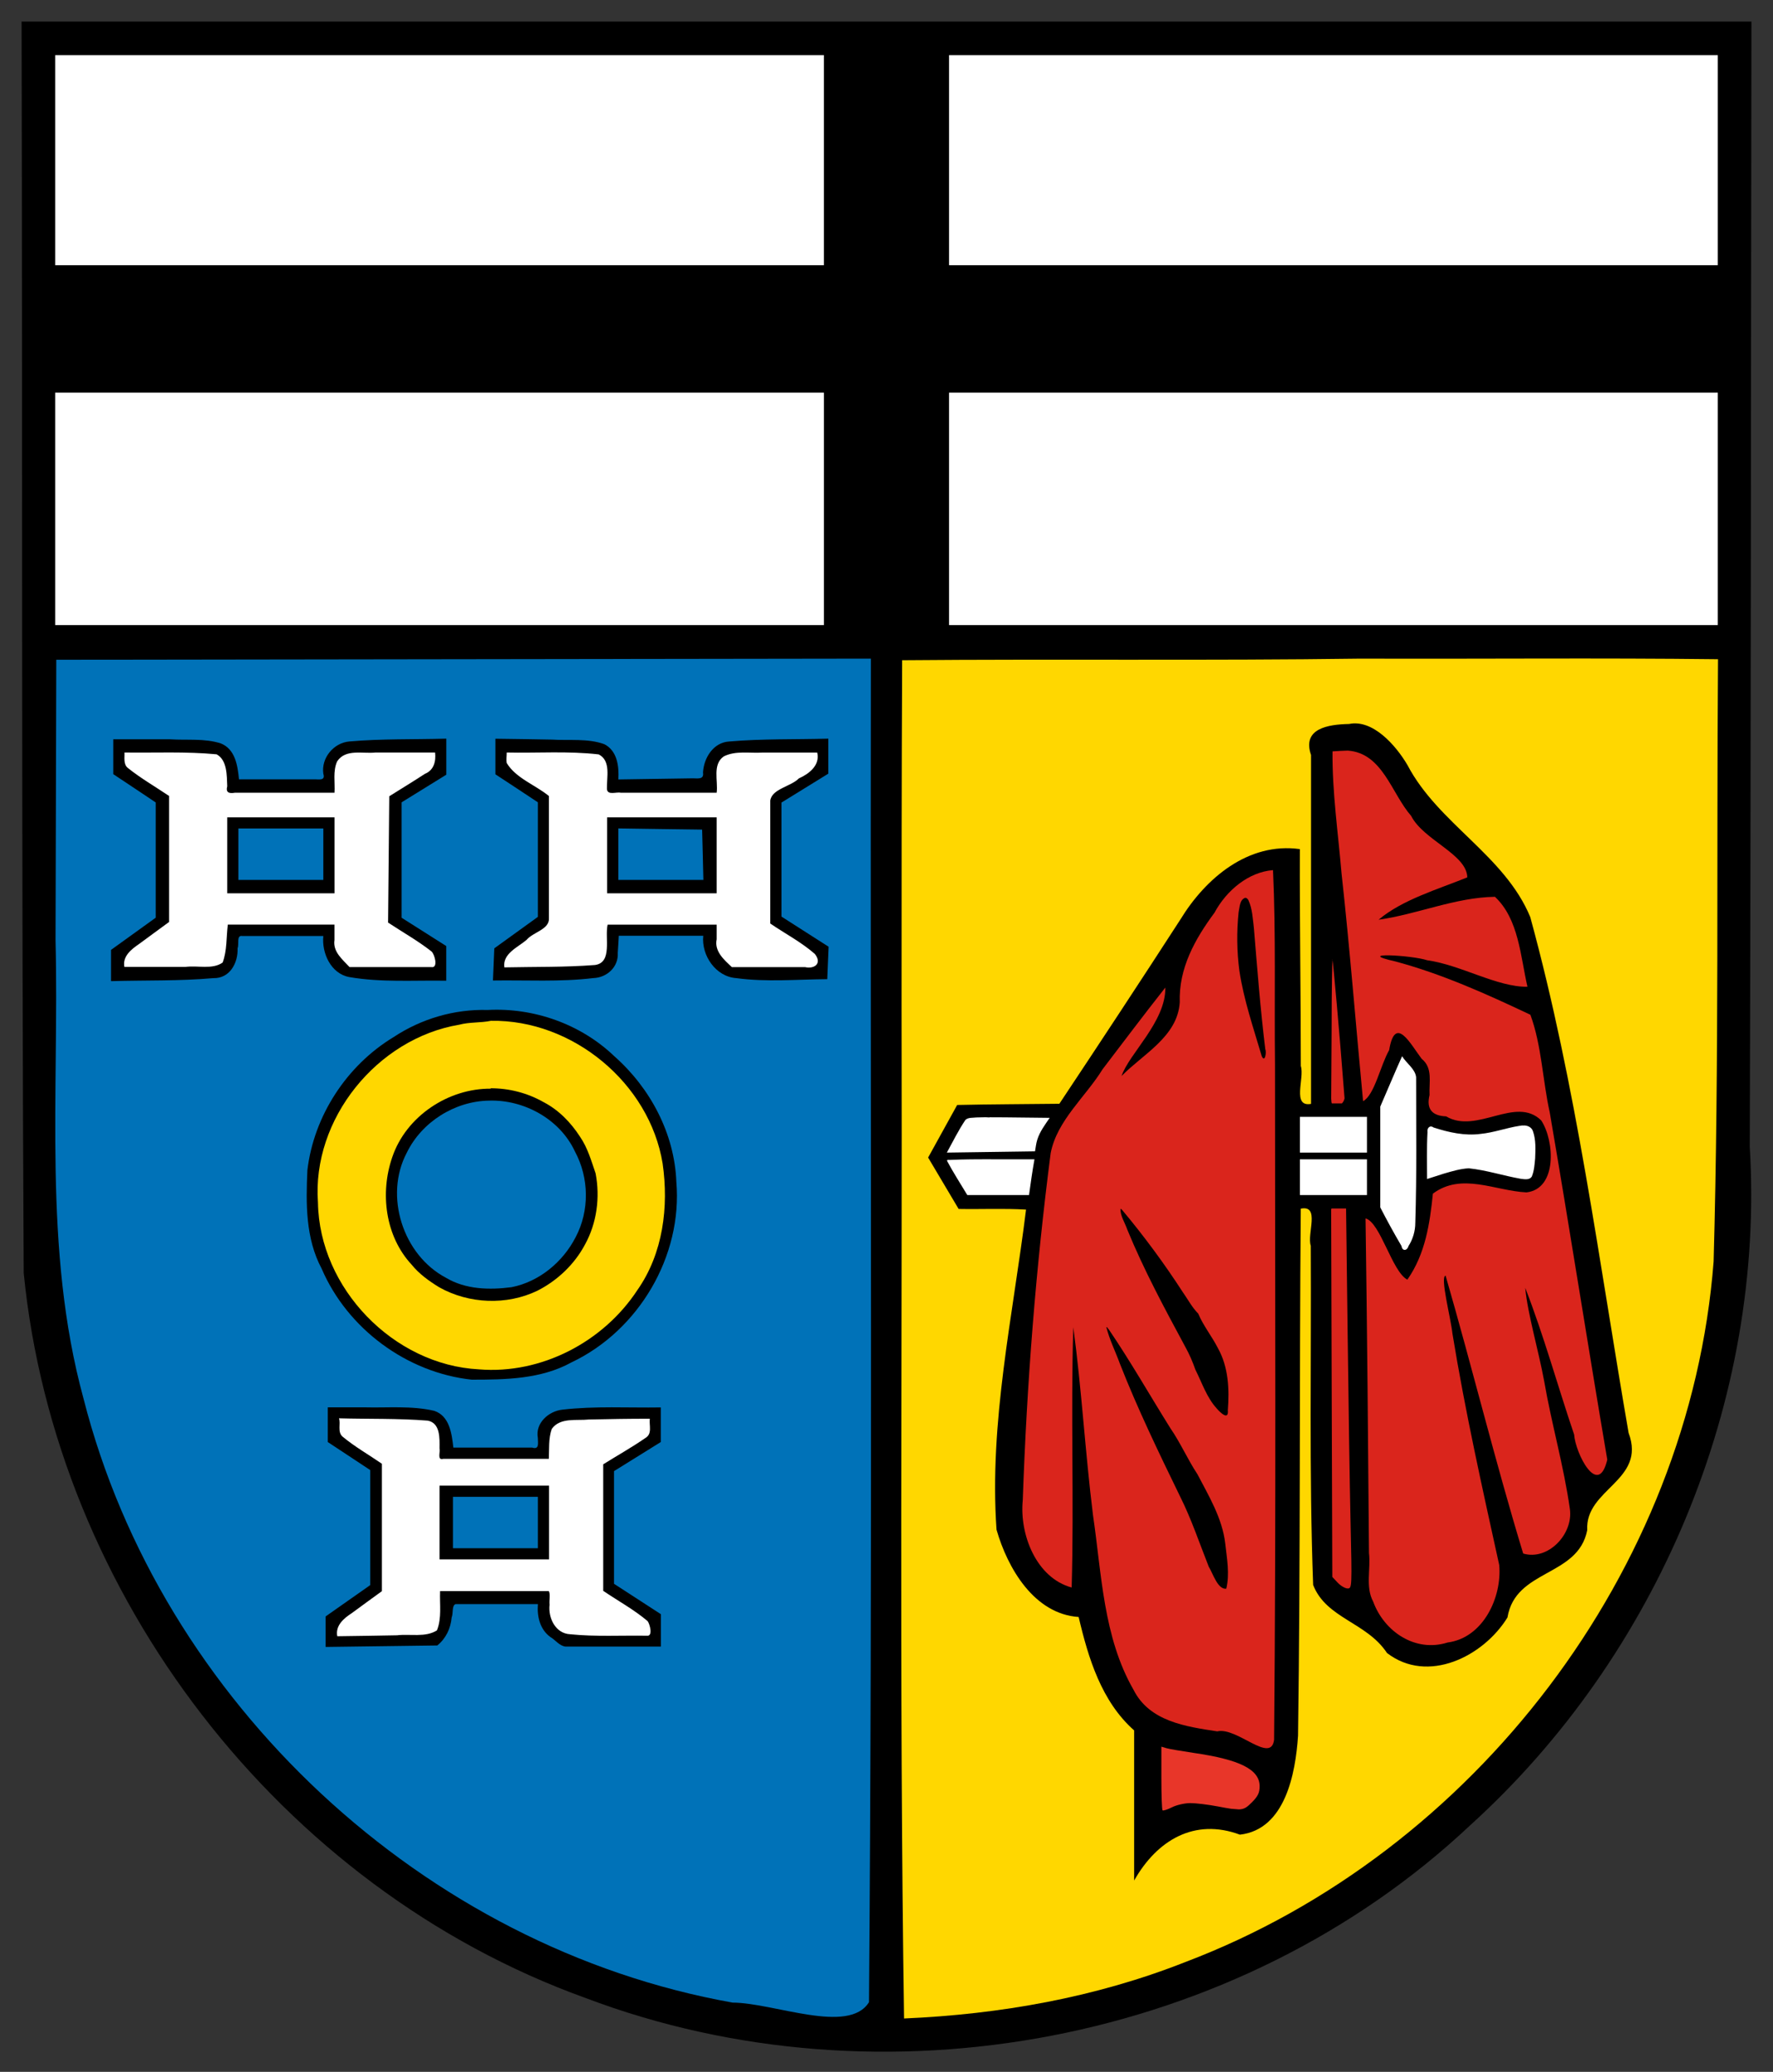
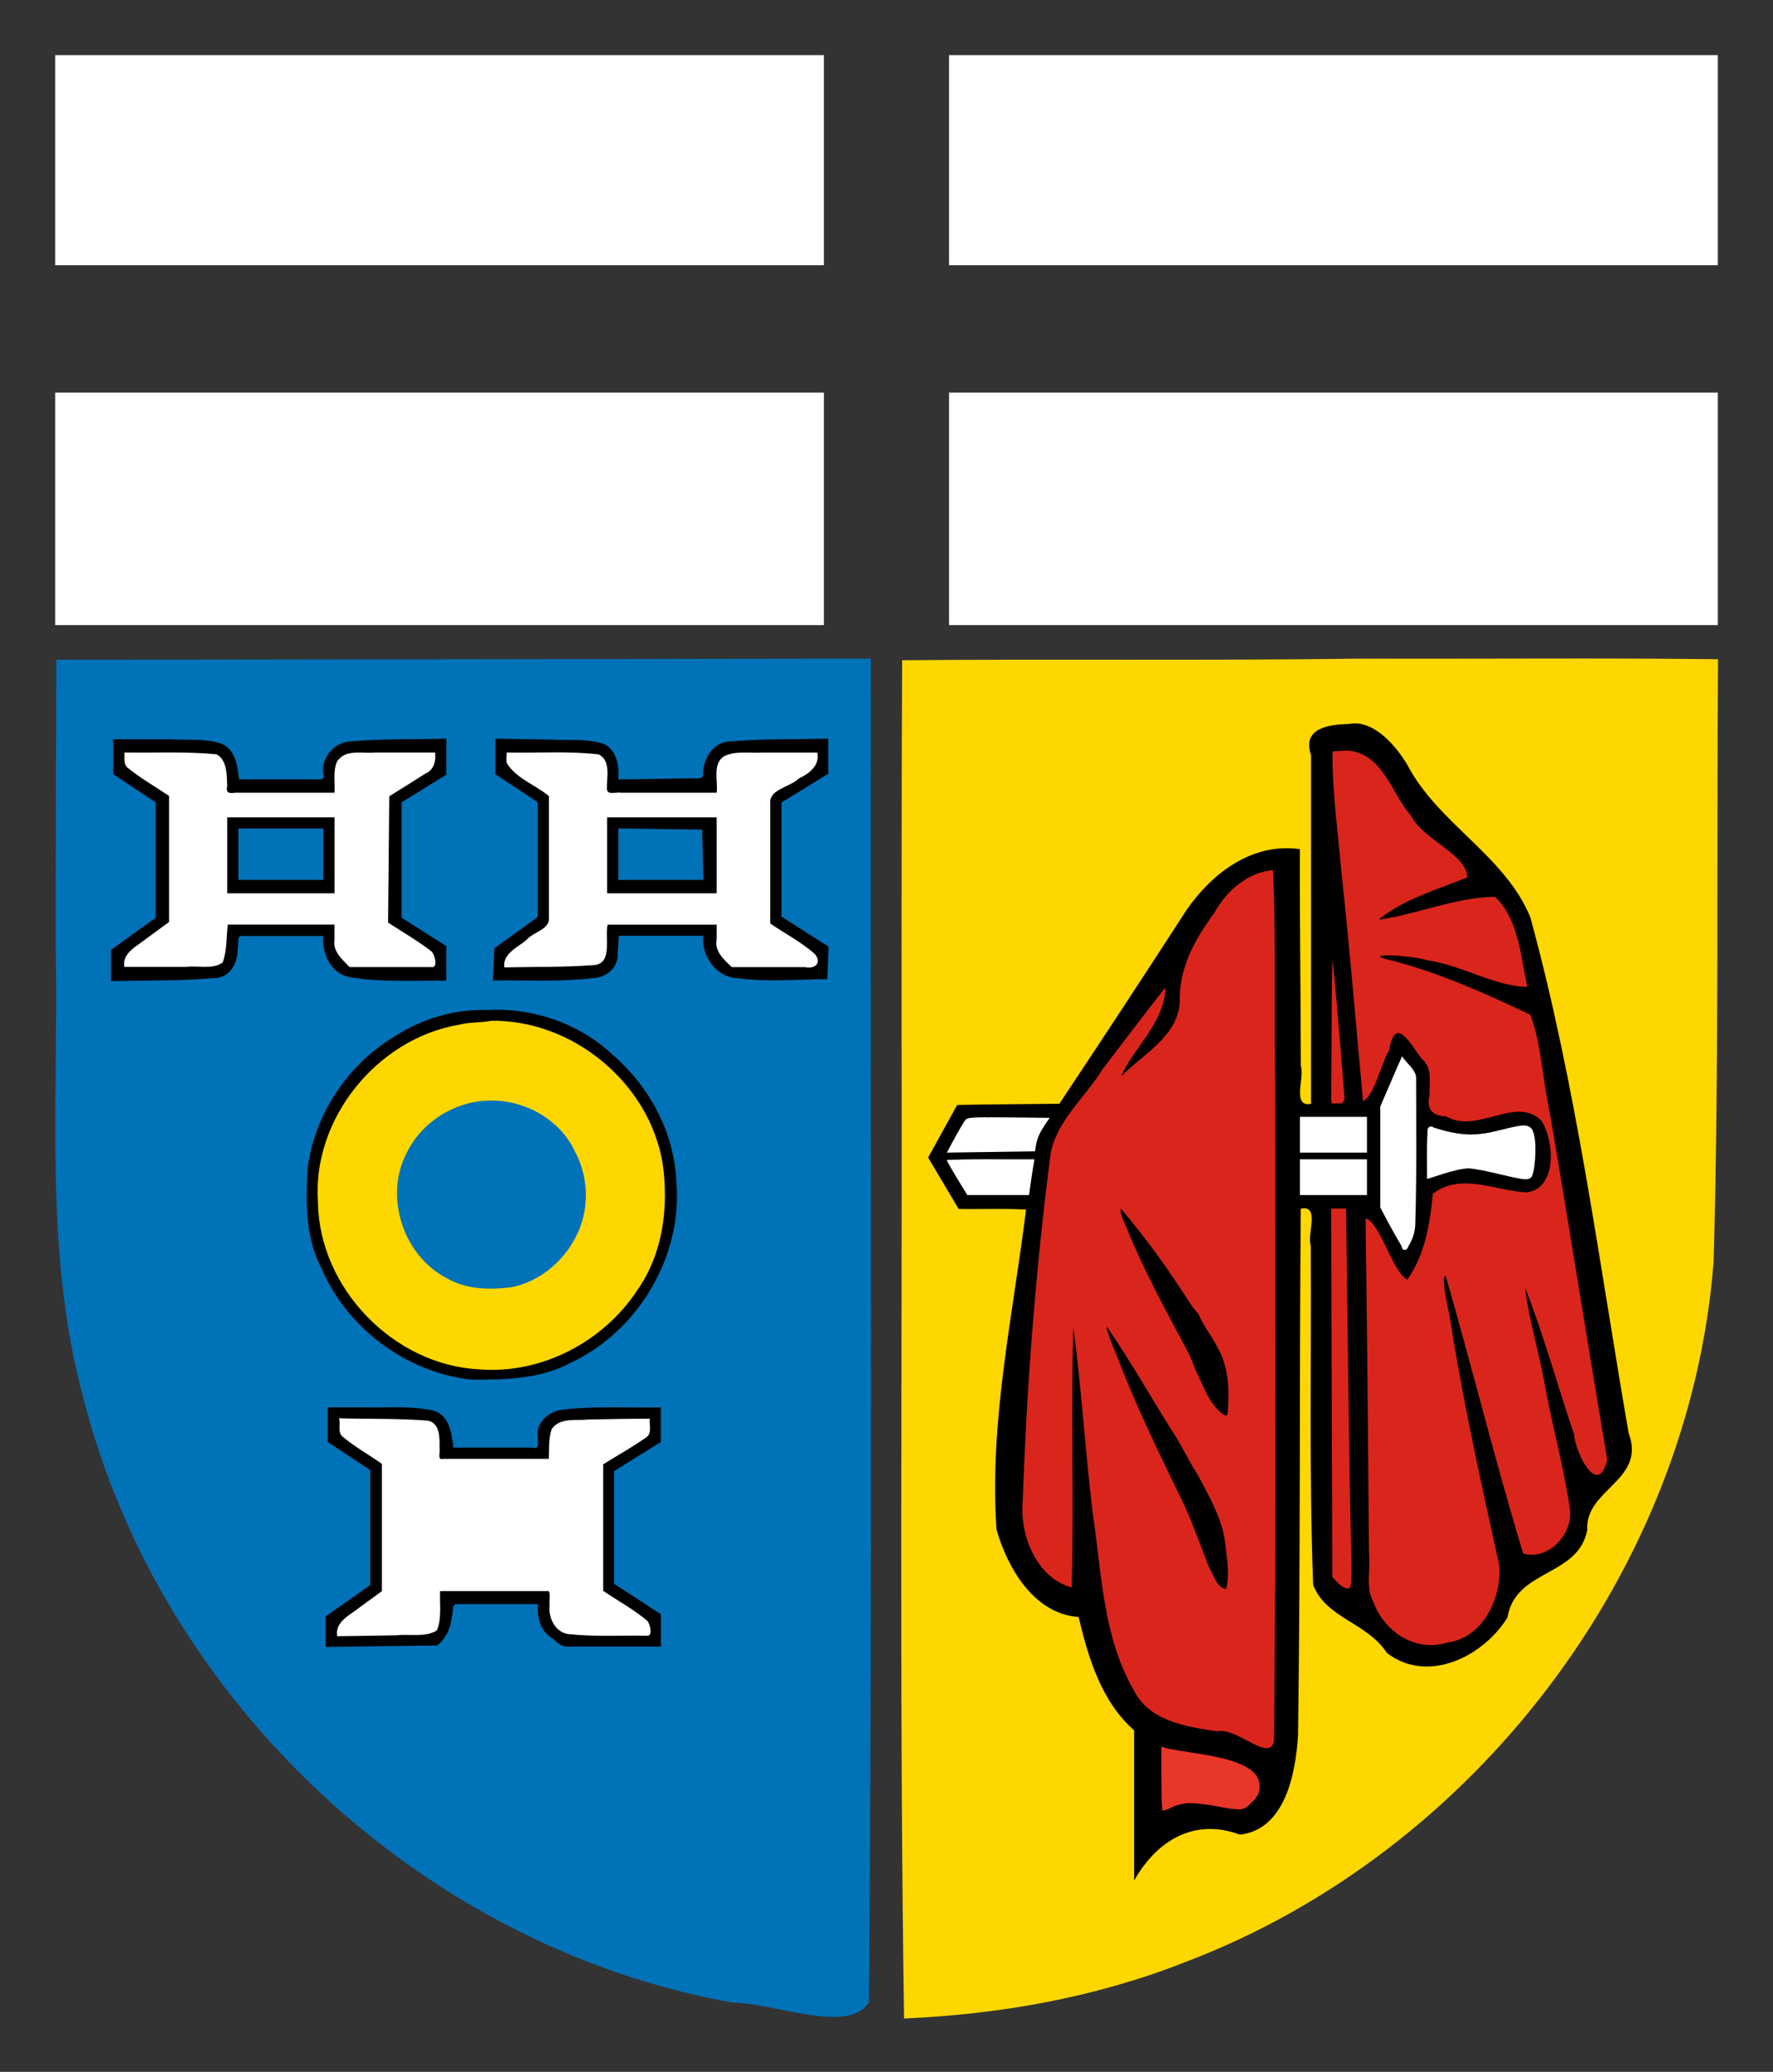
<svg xmlns="http://www.w3.org/2000/svg" height="480" width="410.85" version="1.0">
  <rect width="100%" height="100%" fill="#333333" stroke="none" />
-   <path fill="#000" d="m4.999,5c0.231,96.64-0.03,193.31,0.494,289.92,7.362,74.6,59.479,142.47,130.11,167.94,68.74,26.07,151.28,10.59,205.04-39.95,43.52-39.4,68.38-98.5,64.82-157.23,0.28-86.9,0.25-173.79,0.39-260.68h-400.85z" />
  <path d="m12.782,12.768,89.068,0,89.07,0,0,24.339,0,24.339-89.07,0-89.068,0,0-24.339,0-24.339z" fill="#FFF" />
  <path d="m219.92,12.768,89.07,0,89.07,0,0,24.339,0,24.339-89.07,0-89.07,0,0-24.339,0-24.339z" fill="#FFF" />
  <path fill="#FFF" d="m12.782,90.964h178.14v53.856h-178.14v-53.856z" />
  <path fill="#FFF" d="m219.92,90.964h178.14v53.856h-178.14v-53.856z" />
  <path fill="#0072b8" d="m201.8,152.59c-0.16,103.76,0.4,207.52-0.43,311.27-4.7,7.6-22.03,0.14-31.6,0.1-71.486-12.72-132.51-69.62-150.42-139.95-9.453-34.59-5.607-70.81-6.482-106.2,0.06-21.66,0.115-43.31,0.173-64.96,62.92-0.1,125.84-0.17,188.76-0.26z" />
  <path fill="#ffd700" d="m315.32,152.59c27.59,0.1,55.21-0.19,82.79,0.14-0.36,46.51,0.27,93.04-1.02,139.54-5.51,71.57-55.48,136.94-122.44,162.3-20.76,8.2-42.93,12.11-65.16,13.07-1.15-77.92-0.38-155.88-0.57-233.82,0-26.95,0-53.91,0.13-80.86,35.4-0.31,71.02,0.12,106.27-0.37z" />
  <path fill="#000" d="m312.62,167.73c-4.92,0.1-10.93,1.05-8.82,7.18v80.84c-4.5,0.8-1.46-5.98-2.37-8.78,0-16.75-0.28-33.5-0.22-50.25-11.94-1.66-21.83,6.73-27.66,16.27-9.26,14.31-18.63,28.54-28.07,42.73-7.89,0.1-15.79,0.1-23.68,0.28-2.26,4.05-4.47,8.13-6.73,12.18,2.36,3.97,4.71,7.94,7.07,11.91,5.21,0.1,10.42-0.16,15.62,0.15-3.03,24.58-8.58,49.25-6.84,74.15,2.56,8.94,8.74,19.55,19.03,20.23,2.24,9.54,5.29,19.58,12.86,26.28v34.77c5.3-9.34,13.98-14.53,24.51-10.62,10.5-1.2,12.89-14.16,13.47-22.93,0.57-40.69,0.29-81.4,0.63-122.1,4.55-0.92,1.39,5.88,2.32,8.59,0.15,26.19-0.42,52.41,0.55,78.59,3.04,7.79,12.39,8.61,17.11,15.76,9.44,7.28,22.36,0.81,27.92-8.23,1.85-11.27,16.35-9.34,18.48-20.22-0.54-9.62,13.75-11.43,9.59-22.53-6.91-39.94-12.08-80.36-22.79-119.52-5.92-14.31-21.33-21.62-28.46-35.22-2.73-4.64-8.06-10.64-13.52-9.51z" />
  <path fill="#000" d="m103.41,171.13c-7.485,0.21-14.99,0-22.456,0.65-3.645,0.31-6.553,3.83-6.03,7.48,0.556,1.75-1.151,1.24-2.301,1.29h-17.248c-0.299-3.16-0.851-6.98-4.209-8.32-3.765-1.21-7.842-0.7-11.748-0.95h-13.172v8.07c3.285,2.18,6.564,4.37,9.839,6.56v26.7c-3.457,2.48-6.909,4.97-10.357,7.46v7.24c7.906-0.23,15.841,0,23.721-0.7,3.815,0.1,5.744-3.54,5.605-6.93,0.394-0.91-0.331-3.09,1.104-2.83h18.766c-0.395,3.97,1.75,8.71,5.984,9.51,7.423,1.29,15.001,0.72,22.502,0.85v-8.03c-3.452-2.18-6.9-4.37-10.346-6.56v-26.74c3.448-2.14,6.9-4.27,10.356-6.4v-8.33z" />
  <path fill="#000" d="m191.96,171.13c-7.66,0.21-15.35,0-23,0.66-3.67,0.22-5.86,3.79-6.06,7.18,0.27,1.67-1.17,1.36-2.34,1.35-5.76,0.1-11.52,0.18-17.28,0.26,0.19-3.02-0.23-6.64-3.25-8.17-3.84-1.39-8.07-0.8-12.09-1.06-4.38-0.1-8.76-0.13-13.14-0.2v8.24c3.29,2.15,6.57,4.32,9.84,6.49v26.54c-3.36,2.43-6.73,4.86-10.1,7.29-0.1,2.48-0.2,4.97-0.31,7.45,7.75-0.12,15.54,0.37,23.26-0.56,3.16-0.1,5.87-2.59,5.66-5.85,0.1-1.32,0.16-2.63,0.24-3.95h19.57c-0.46,4.55,2.89,9.48,7.65,9.81,6.99,0.95,14.06,0.29,21.09,0.24,0.1-2.5,0.2-5.01,0.31-7.51-3.64-2.34-7.28-4.67-10.93-6.99v-26.41c3.62-2.24,7.24-4.47,10.86-6.7v-8.11z" />
  <path fill="#da251c" d="m312.34,173.9c8.07,0.59,10.09,9.91,14.66,15.13,2.85,5.62,12.92,8.89,13.01,14.24-6.9,2.79-15.12,5.2-20.55,9.81,9.06-1.28,17.76-5.17,26.96-5.31,5.53,5.19,5.9,13.77,7.53,20.84-6.98,0.12-15.44-5.06-23.24-6.14-3.52-1.18-17.19-1.93-7.43,0.26,10.86,2.9,21.21,7.57,31.35,12.37,2.61,7.06,2.83,15.19,4.49,22.65,4.6,26.78,8.77,53.64,13.33,80.42-2.13,9.02-7.4-1.54-7.68-5.8-3.84-11.31-7-22.89-11.34-34.01,0.6,6.21,3.1,14.56,4.39,21.6,1.71,9.91,4.54,19.64,5.95,29.57,0.88,5.91-5.08,12.11-10.81,10.39-6.49-21.32-11.78-42.98-17.98-64.38-1.33,0.27,1.17,9.6,1.6,13.5,2.94,17.98,6.92,35.77,10.83,53.55,0.66,7.49-3.72,16.87-11.95,17.94-7.47,2.37-14.7-2.49-17.26-9.47-1.83-3.39-0.53-7.55-0.97-11.28-0.21-25.83-0.42-51.67-0.8-77.5,3.45,0.92,6.15,12.36,9.69,14.19,4.2-6,5.2-13.02,5.92-19.93,6.67-4.97,14.42-0.63,21.69-0.29,7.14-0.82,6.52-11.93,3.41-16.67-5.93-5.8-14.92,3.28-22.04-0.94-3.27-0.13-4.62-1.71-3.84-4.94-0.15-2.95,0.82-6.27-1.82-8.39-2.61-3.44-6.15-10.35-7.54-2.01-2.02,3.51-3.39,10.42-6.04,11.82-1.68-17.6-3.06-35.27-5-52.86-0.79-9.38-2.17-18.75-2.08-28.18,1.17-0.1,2.61-0.15,3.56-0.18z" />
  <path fill="#FFF" d="m28.835,174.34c7.12,0.1,14.265-0.26,21.361,0.42,2.477,1.36,2.352,4.89,2.46,7.4-0.401,1.48,0.451,1.72,1.75,1.5h23.107c0.143-2.42-0.415-5.01,0.617-7.27,1.951-2.96,5.938-1.72,8.899-2.05h13.791c0.23,2.01-0.26,4.1-2.355,4.94-2.727,1.78-5.51,3.47-8.265,5.2-0.1,9.75-0.191,19.51-0.274,29.26,3.351,2.22,6.884,4.2,10.052,6.68,0.752,0.63,1.652,3.96-0.05,3.63h-18.932c-1.646-1.78-3.9-3.54-3.493-6.27v-3.57h-24.712c-0.372,2.93-0.151,6.01-1.2,8.79-2.405,1.7-5.835,0.61-8.649,1.02h-14.117c-0.485-2.42,1.564-4.07,3.376-5.3,2.315-1.72,4.654-3.41,6.981-5.12v-29.19c-3.183-2.15-6.543-4.07-9.541-6.48-1.115-0.86-0.729-2.5-0.801-3.59z" />
  <path fill="#FFF" d="m117.39,174.34c7.11,0.16,14.28-0.38,21.35,0.44,2.91,1.49,1.81,5.39,1.9,8.05,0.18,1.5,2.17,0.58,3.22,0.83h22.21c0.36-2.78-1.04-6.55,1.65-8.42,2.79-1.4,6.03-0.68,9.05-0.89h12.6c0.7,2.95-1.89,4.93-4.25,5.99-1.87,1.91-6.26,2.4-6.63,5.15v28.47c3.44,2.35,7.19,4.3,10.33,7.05,1.77,2.27-0.17,3.53-2.27,3.05h-16.96c-1.81-1.69-4.1-3.67-3.52-6.45v-3.39h-25.27c-0.7,3.01,1.18,8.8-2.93,9.35-6.98,0.54-14,0.4-21,0.55-0.45-3.2,3.14-4.65,5.15-6.37,1.48-1.8,5.33-2.4,5.18-5.02v-28.3c-3.16-2.6-7.64-4.11-9.78-7.65-0.15-0.81,0-1.63,0-2.44z" />
  <path d="m52.656,189.36,0,8.8,0,8.8,12.429,0,12.428,0,0-8.8,0-8.8-12.428,0-12.429,0z" fill="#000" />
  <path d="m140.69,189.36,0,8.8,0,8.8,12.69,0,12.69,0,0-8.8,0-8.8-12.69,0-12.69,0z" fill="#000" />
  <path d="m143.28,191.93,9.71,0.14,9.71,0.13,0.15,5.83,0.14,5.83-9.85,0-9.86,0,0-5.96,0-5.97z" fill="#0072b8" />
  <path d="m55.246,191.94,9.839,0,9.839,0,0,5.96,0,5.96-9.839,0-9.839,0,0-5.96,0-5.96z" fill="#0072b8" />
  <path fill="#da251c" d="m294.99,201.59c0.68,14.72,0.29,30.09,0.46,45.08,0,52.14,0.27,104.28-0.21,156.41-0.75,5.68-8.61-3.04-13.18-1.96-7.26-1.11-15.69-2.28-19.38-9.61-7.05-12.24-7.39-26.87-9.41-40.52-1.8-14.46-2.61-29.05-4.56-43.48-0.62,20.08,0.19,40.2-0.38,60.28-8.18-2.21-12.13-12.27-11.33-20.25,0.93-26.87,3.02-53.74,6.47-80.41,1.5-7.6,8.05-12.96,12.02-19.4,4.82-6.32,9.66-12.75,14.55-18.94,0.1,7.95-8.41,15.31-10.15,20.5,4.99-5.1,12.99-9.13,13.49-17.08-0.26-7.87,3.5-14.62,8.05-20.76,2.79-5.19,7.92-9.43,13.56-9.86z" />
-   <path fill="#000" d="m288.55,208c-1.31,0.44-1.27,2.17-1.53,3.32-0.47,4.52-0.42,9.11,0.18,13.61,1.02,6.74,3.25,13.22,5.17,19.74,0.74,1.67,1.16-0.88,0.83-1.59-1.15-9.37-1.87-18.78-2.65-28.18-0.27-2.13-0.35-4.35-1.25-6.33-0.16-0.28-0.4-0.57-0.75-0.57z" />
  <path d="m308.75,222.24c0.17,0.46,1.74,18.17,2.57,29.13l0.25,3.1c-0.11,0.49-0.33,0.89-0.62,1.17h-0.89-1.44c-0.1-0.19-0.1-0.59-0.15-1.12l0.1-15.84c0-9.33,0.14-16.73,0.24-16.44z" fill="#da251c" />
  <path fill="#000" d="m113,233.99c-7.72-0.22-15.358,2.03-21.79,6.28-10.846,6.55-18.483,18.23-19.977,30.82-0.354,7.7-0.443,15.82,3.298,22.82,5.969,13.91,19.748,24.12,34.789,25.73,7.83,0,16.03-0.11,23.09-4,15.56-7.36,25.78-24.61,24.32-41.82-0.43-11.2-6.03-21.73-14.35-29.09-7.8-7.49-18.7-11.32-29.38-10.74z" />
  <path fill="#ffd700" d="m113.76,236.5c18.87-0.33,36.75,14.4,39.79,33.07,1.44,10.03,0.1,20.84-5.85,29.31-7.88,12.02-22.29,19.56-36.72,18.37-19.788-1.02-36.998-18.8-37.299-38.63-1.442-19.36,13.709-38.03,32.739-41.22,2.4-0.64,4.92-0.4,7.34-0.9z" />
  <path fill="#FFF" d="m324.9,244.7c0.99,1.64,3.04,2.94,3.25,4.86,0,11.25,0.16,22.49-0.19,33.73,0,1.91-0.55,3.79-1.58,5.4-0.3,1.11-1.43,1.25-1.61,0-1.73-2.94-3.38-5.96-4.93-8.97v-23.34c1.7-3.88,3.33-7.84,5.06-11.67z" />
-   <path fill="#000" d="m113.8,252.22c-9.91-0.1-19.7,6.39-22.906,15.88-2.872,8.3-1.622,18.33,4.5,24.9,1.73,2.15,4.039,3.8,6.406,5.25,6.87,3.84,15.6,4.21,22.71,0.79,4.62-2.34,8.63-6.12,11.07-10.75,2.72-4.95,3.5-10.88,2.44-16.43-0.99-2.88-1.84-5.93-3.61-8.5-2.13-3.29-4.91-6.18-8.43-8.01-3.74-2.13-8.03-3.24-12.33-3.22l0.12,0.1z" />
  <path fill="#0072b8" d="m113.28,254.99c8.15-0.27,16.47,4.29,19.95,11.79,3.29,6.08,3.41,13.74,0.15,19.87-2.94,5.73-8.44,10.3-14.82,11.56-5.13,0.67-10.65,0.55-15.22-2.18-9.976-5.26-14.377-18.97-9.073-28.98,3.47-7.12,11.103-11.92,19.013-12.06z" />
  <path fill="#FFF" d="m301.22,258.75h15.54v8.28h-15.54v-8.28z" />
  <path fill="#FFF" d="m229.31,258.85c4.64,0,9.29,0.1,13.93,0.13-1.09,1.61-2.3,3.19-2.88,5.08-0.28,0.87-0.35,1.79-0.52,2.68-6.81,0.1-13.62,0.2-20.43,0.29,1.4-2.54,2.68-5.17,4.31-7.58,0.66-0.6,1.68-0.45,2.51-0.56,1.02,0,2.05-0.1,3.08,0z" />
  <path fill="#FFF" d="m352.8,260.77c1.01-0.14,2.15,0.32,2.45,1.38,0.68,2,0.56,4.15,0.48,6.23-0.12,1.4-0.23,2.84-0.75,4.16-0.51,0.91-1.73,0.66-2.59,0.56-4.04-0.71-7.96-2.01-12.04-2.43-1.97,0.1-3.88,0.69-5.76,1.23-1.3,0.42-2.6,0.83-3.9,1.25,0-3.62-0.1-7.24,0.1-10.86-0.14-0.92,0.52-1.71,1.41-1.07,3.5,1.13,7.2,1.97,10.89,1.48,3.06-0.3,5.96-1.39,8.98-1.86,0.25,0,0.51-0.1,0.77-0.1z" />
  <path fill="#FFF" d="m229.57,268.59h10.14c-0.49,2.75-0.88,5.51-1.26,8.28h-14.3c-1.58-2.63-3.25-5.21-4.69-7.91-0.1-0.4,0.61-0.16,0.89-0.24,3.07-0.14,6.15-0.14,9.22-0.15z" />
  <path fill="#FFF" d="m301.22,268.59h15.54v8.28h-15.54v-8.28z" />
  <path d="m308.51,279.98,1.68,0,1.73,0,0.36,28.74c0.19,15.8,0.49,35.61,0.68,44.02,0.34,15.01,0.33,15.27-0.68,15.27-0.57,0-1.59-0.59-2.28-1.32l-1.27-1.35-0.14-42.67-0.13-42.46c0-0.1,0.1-0.16,0.1-0.23z" fill="#da251c" />
  <path fill="#000" d="m259.65,280.04c-0.1,1.59,1.05,3.28,1.58,4.85,3.84,9.36,8.65,18.27,13.44,27.16,0.94,1.69,1.7,3.45,2.33,5.27,1.55,3.06,2.62,6.46,4.98,9.03,0.82,0.96,2.78,2.82,2.54,0.36,0.38-4.86,0.14-9.99-2.28-14.34-1.39-2.75-3.4-5.2-4.58-8.03-1.45-1.46-2.43-3.36-3.62-5.04-4.27-6.59-8.94-12.92-13.98-18.94l-0.17-0.17-0.24-0.15z" />
  <path fill="#000" d="m256.37,307.46c0.7,2.85,2.1,5.63,3.12,8.43,4.11,10.49,9.02,20.64,13.95,30.77,2.64,5.27,4.5,10.86,6.67,16.33,1,1.63,2.06,5.3,4.05,5.08,0.83-3.42,0.14-7.03-0.24-10.48-0.68-5.82-3.77-10.93-6.43-16.02-2.28-3.45-3.93-7.27-6.28-10.68-4.76-7.61-9.21-15.44-14.26-22.87-0.19-0.1-0.3-0.58-0.58-0.56z" />
  <path fill="#000" d="m75.96,326.07v8.02c3.27,2.17,6.544,4.33,9.823,6.49v26.66c-3.444,2.41-6.886,4.83-10.326,7.25v7.07c8.624-0.12,17.249-0.24,25.873-0.34,1.99-1.6,3.11-3.96,3.33-6.5,0.4-0.91,0-2.79,0.91-3.08h19.08c-0.24,2.81,0.45,5.83,2.85,7.6,1.19,0.69,2.19,2.14,3.59,2.24h22.05v-7.51c-3.62-2.34-7.24-4.69-10.86-7.04v-26.1c3.61-2.25,7.23-4.49,10.84-6.74v-8.02c-7.61,0.12-15.25-0.36-22.82,0.52-3.18,0.35-6.3,3.12-5.67,6.54,0,1.19,0.41,2.79-1.34,2.24h-18.24c-0.37-3.23-0.86-7.3-4.42-8.51-5.27-1.23-10.758-0.67-16.131-0.81h-8.539z" />
  <path fill="#FFF" d="m78.549,328.59c6.853,0.19,13.728,0,20.563,0.54,2.938,0.55,2.758,4.09,2.738,6.42,0.22,0.89-0.63,2.84,0.88,2.43h24.45c0.1-2.31-0.1-4.72,0.67-6.92,1.95-2.73,5.71-1.88,8.59-2.19,4.71-0.1,9.43-0.19,14.14-0.18-0.2,1.53,0.64,3.51-1.04,4.47-3.15,2.18-6.51,4.06-9.76,6.09v29.31c3.43,2.34,7.12,4.33,10.29,7.02,0.53,0.71,1.27,3.54-0.13,3.38-5.93-0.1-11.9,0.26-17.81-0.34-3.43-0.16-5.14-3.8-4.78-6.86-0.12-0.99,0.24-2.45-0.18-3.14h-25.19c-0.13,3.03,0.43,6.23-0.73,9.1-2.646,1.69-6.208,0.78-9.241,1.14-4.618,0.1-9.236,0.15-13.854,0.22-0.488-2.44,1.492-4.15,3.364-5.35,2.313-1.72,4.652-3.39,6.977-5.09v-29.52c-3.047-2.1-6.3-3.94-9.144-6.31-1.205-1.1-0.359-2.96-0.803-4.22z" />
-   <path d="m101.85,344.19,0,8.55,0,8.54,12.69,0,12.69,0,0-8.54,0-8.55-12.69,0-12.69,0z" fill="#000" />
-   <path d="m104.96,346.78,9.84,0,9.84,0,0,5.96,0,5.95-9.84,0-9.84,0,0-5.95,0-5.96z" fill="#0072b8" />
  <path d="m269.12,404.67l1.15,0.34c0.64,0.19,3.49,0.68,6.34,1.1,10.74,1.56,15.28,3.85,15.28,7.73,0,1.49-0.4,2.32-1.76,3.69-1.13,1.13-1.73,1.63-3.03,1.67l-1.62-0.13h-0.11c-0.83-0.12-1.81-0.3-3.12-0.55-2.24-0.43-5.12-0.78-6.42-0.78-1.29,0-3.21,0.44-4.25,0.97-1.05,0.53-2.03,0.85-2.19,0.7-0.15-0.16-0.27-3.54-0.27-7.51v-7.19z" fill="#e83629" />
</svg>